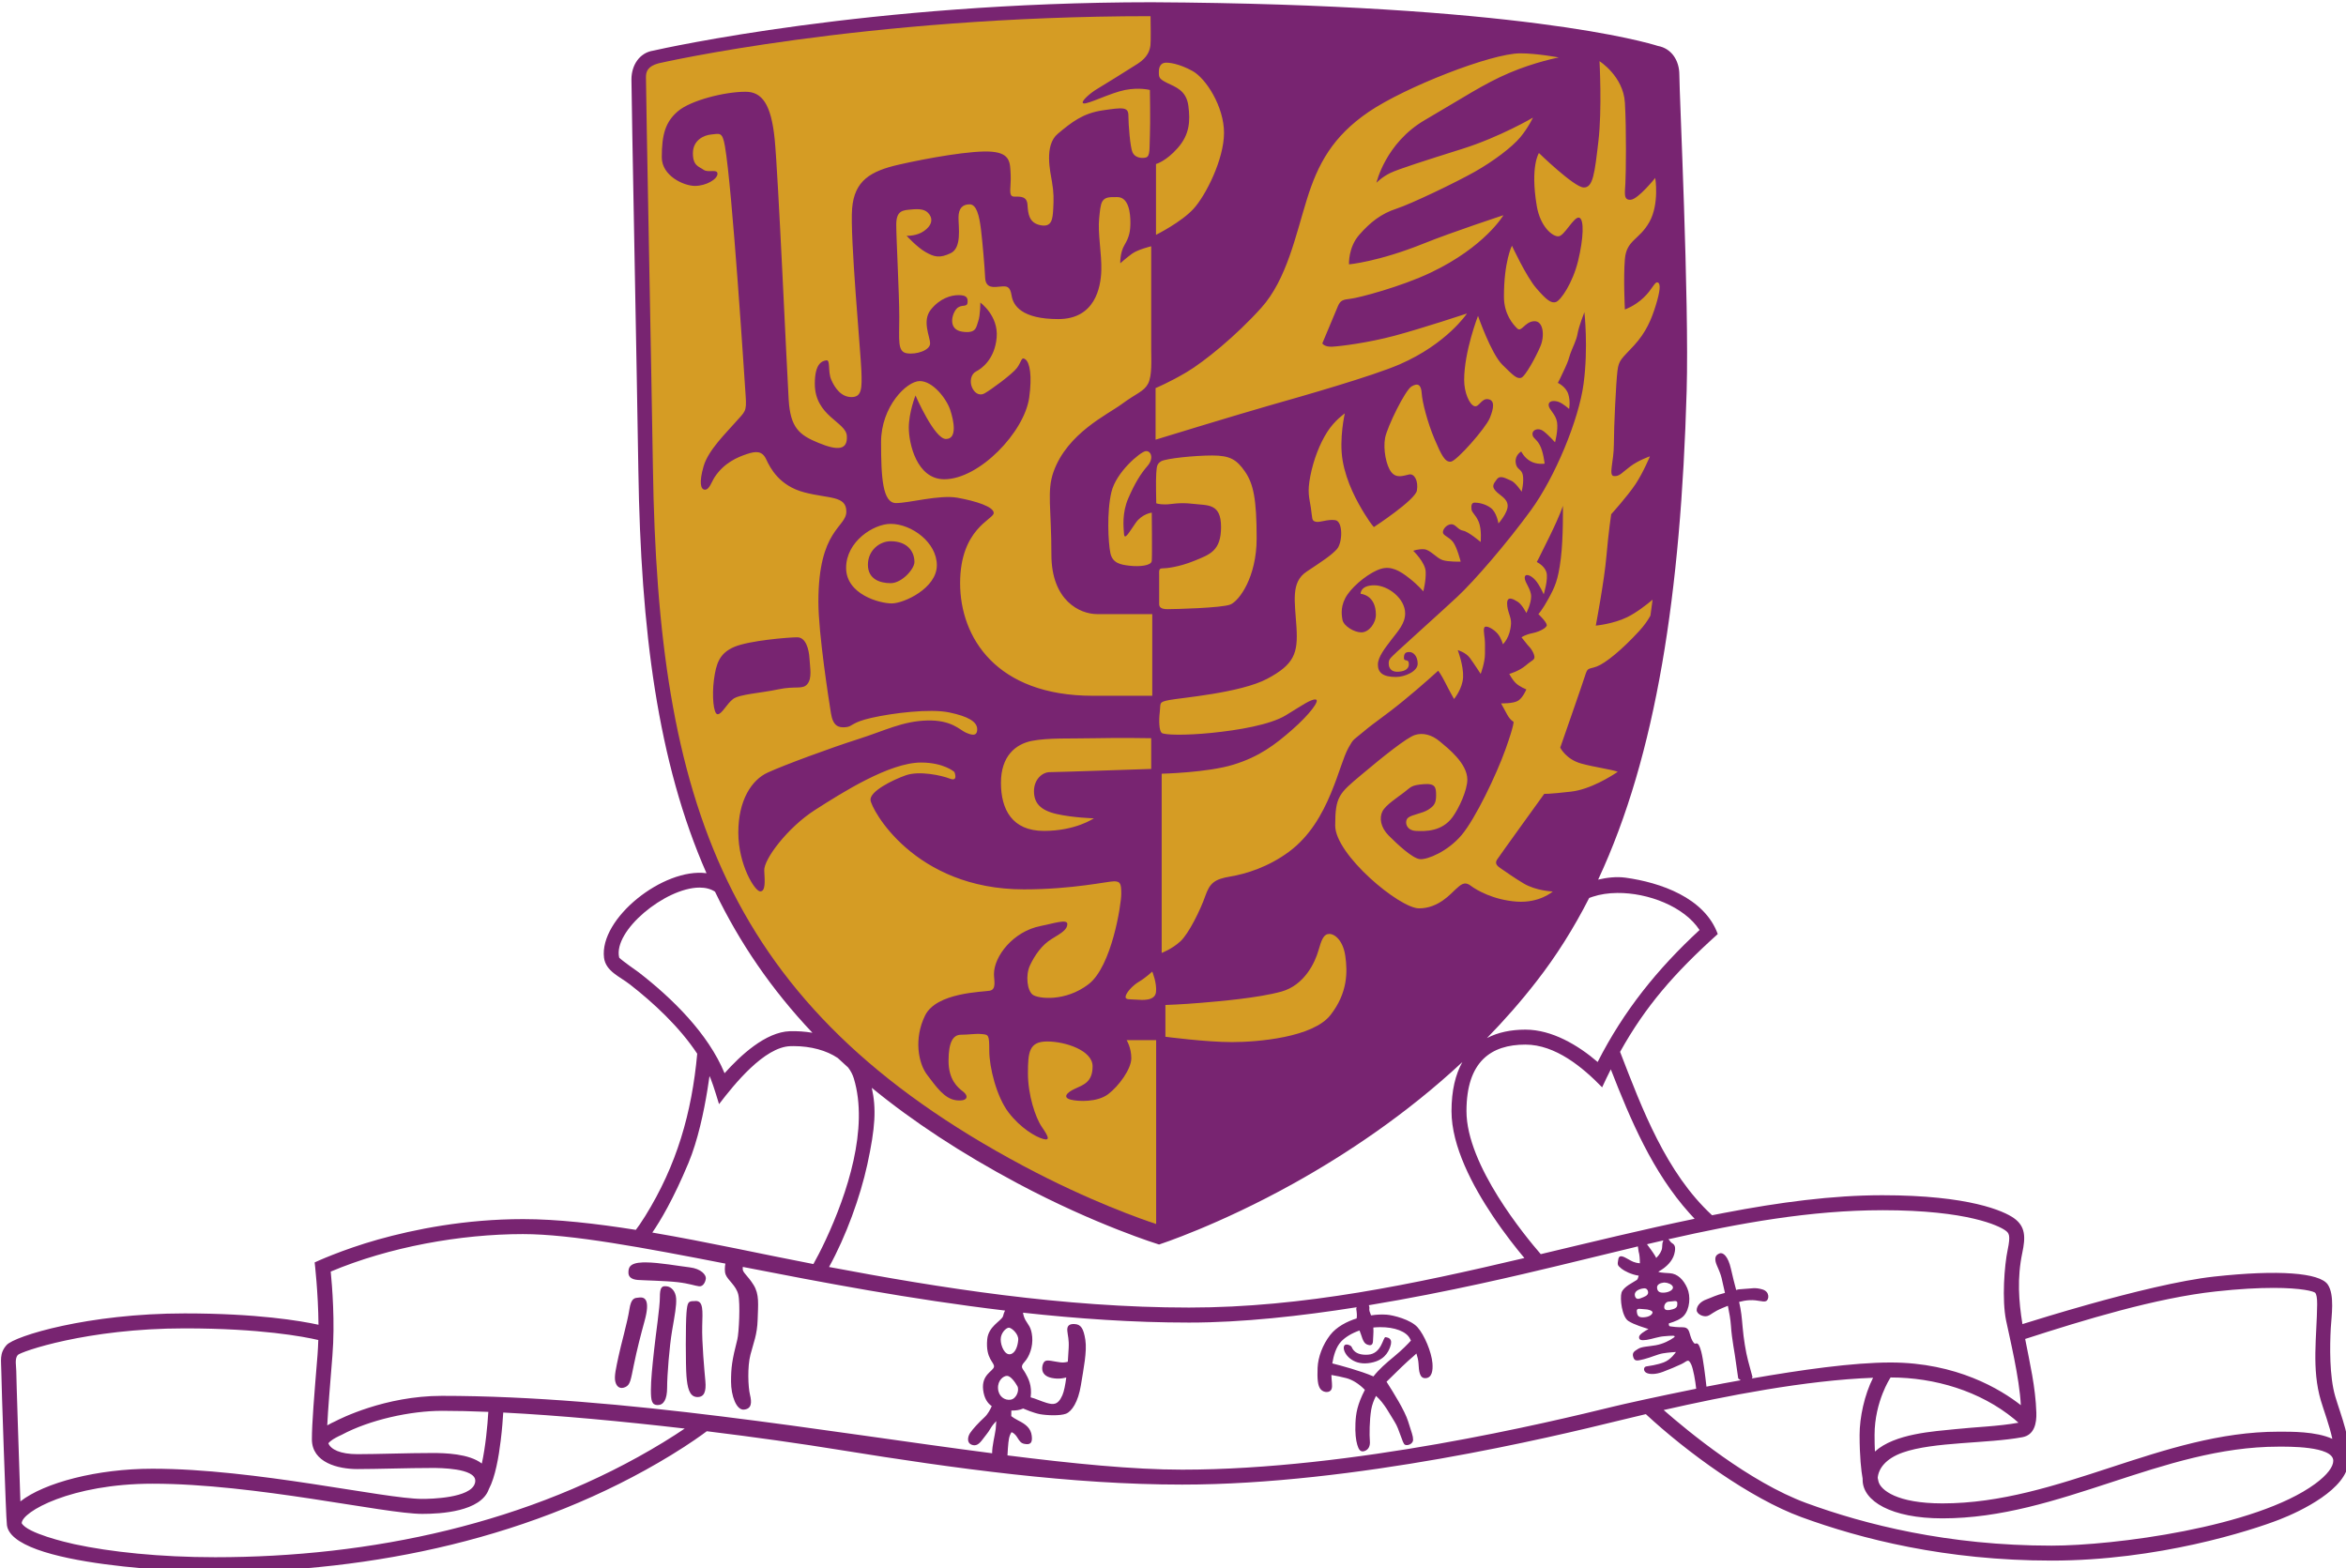
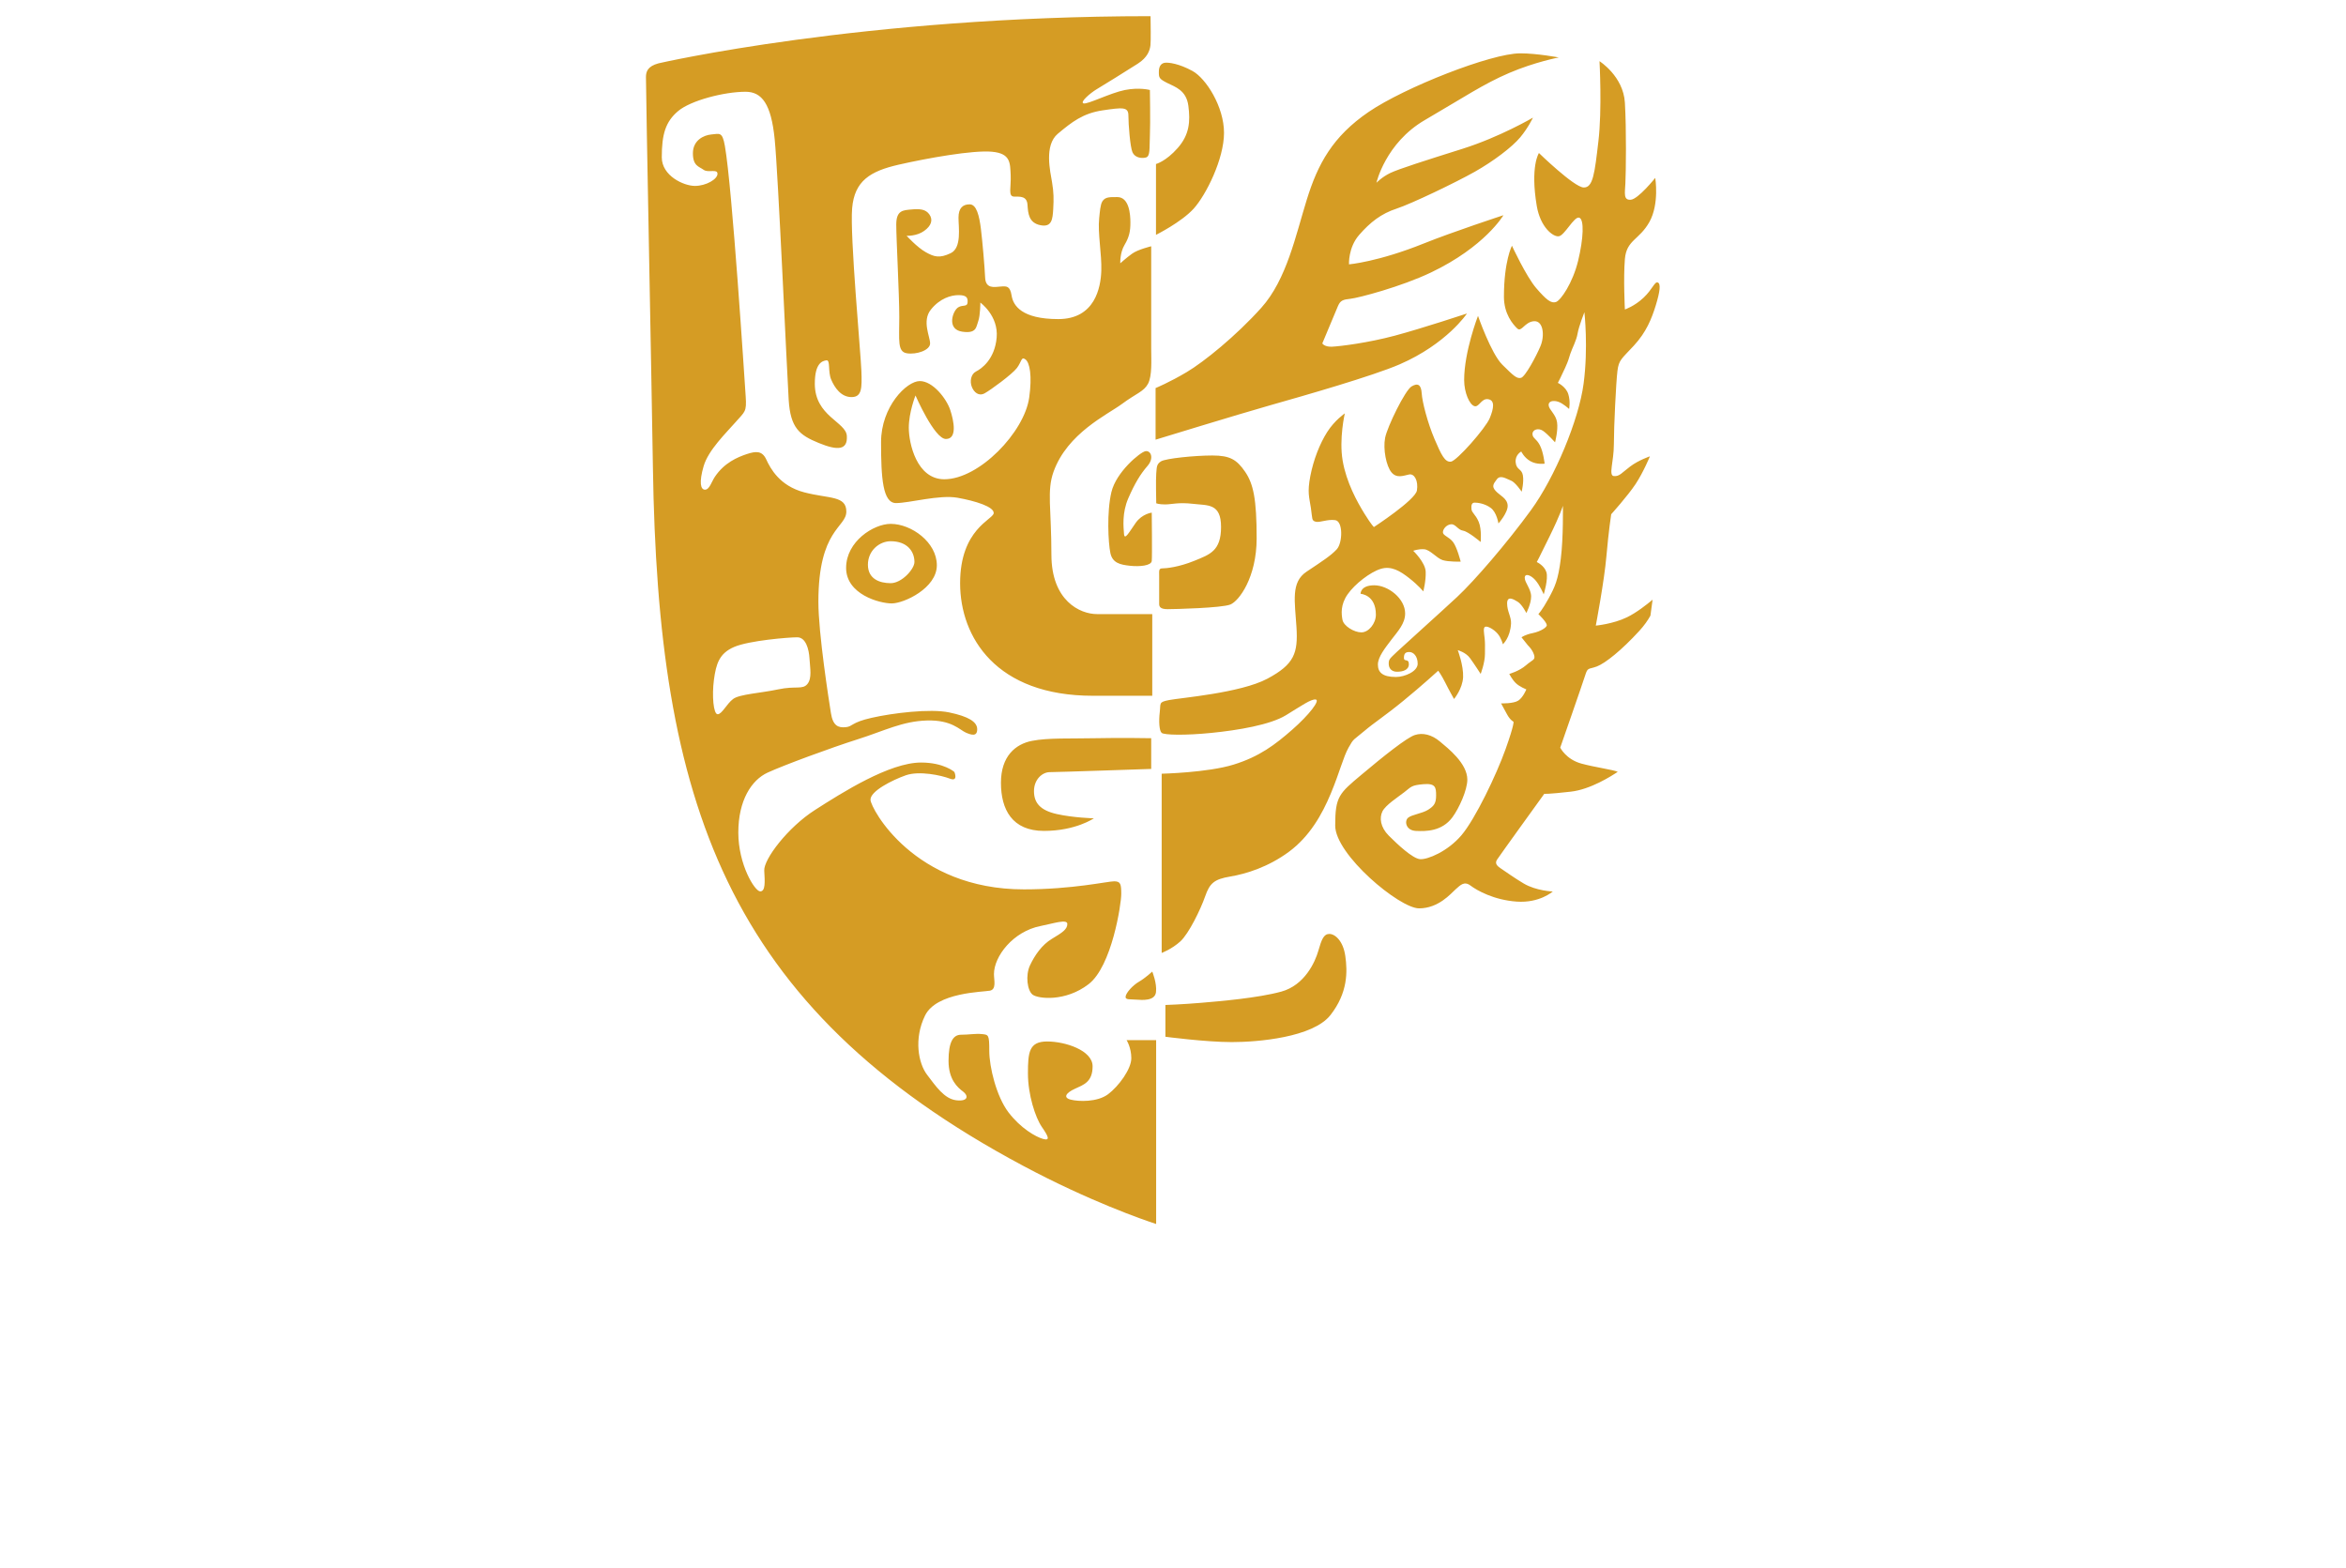
<svg xmlns="http://www.w3.org/2000/svg" xmlns:ns1="http://www.inkscape.org/namespaces/inkscape" xmlns:ns2="http://sodipodi.sourceforge.net/DTD/sodipodi-0.dtd" width="86.891mm" height="58.094mm" viewBox="0 0 86.891 58.094" version="1.1" id="svg22707" ns1:version="1.1.1 (3bf5ae0d25, 2021-09-20)" ns2:docname="CUHK Emblem (1973-2008).svg">
  <ns2:namedview id="namedview22709" pagecolor="#ffffff" bordercolor="#666666" borderopacity="1.0" ns1:pageshadow="2" ns1:pageopacity="0.0" ns1:pagecheckerboard="0" ns1:document-units="mm" showgrid="false" fit-margin-top="0" fit-margin-left="0" fit-margin-right="0" fit-margin-bottom="0" ns1:zoom="1.3861672" ns1:cx="291.09042" ns1:cy="113.98336" ns1:window-width="1920" ns1:window-height="974" ns1:window-x="-11" ns1:window-y="-11" ns1:window-maximized="1" ns1:current-layer="layer1" />
  <defs id="defs22704" />
  <g ns1:label="Layer 1" ns1:groupmode="layer" id="layer1" transform="translate(-45.396,-100.864)">
    <g id="g22399" transform="matrix(1.865,0,0,-1.865,71.502,133.094)" style="fill:#782471;fill-opacity:1">
-       <path id="path22401" style="fill:#782471;fill-opacity:1;fill-rule:nonzero;stroke:none;stroke-width:7.048" d="m 332.508,381.219 c -39.477,0 -68.283,6.448 -69.699,6.766 -1.959,0.296 -3.061,2.066 -3.061,4.025 0,2.685 0.776,41.873 0.967,54.645 0.345,22.378 2.678,40.788 9.529,56.379 -6.019,-0.803 -15.014,6.329 -14.33,11.826 0.24,1.889 2.228,2.643 3.588,3.707 3.299,2.558 6.957,5.949 9.445,9.713 -0.754,8.261 -2.856,15.598 -7.289,22.73 -0.578,0.93 -1.022,1.552 -1.297,1.904 -5.561,-0.881 -10.995,-1.502 -15.773,-1.502 -8.098,0 -15.203,1.43 -20.277,2.854 -5.11,1.438 -8.867,3.201 -8.867,3.201 0,0 0.5,4.201 0.535,8.719 -2.516,-0.55 -8.592,-1.586 -18.713,-1.586 -13.497,0 -23.78,3.157 -24.908,4.426 -1.05,1.184 -0.74,2.234 -0.74,3.615 0,1.248 0.671,21.047 0.77,21.301 0,6.181 26.882,6.844 29.145,6.844 22.089,0 44.804,-4.787 63.785,-16.381 2.636,-1.614 4.306,-2.826 4.969,-3.326 6.773,0.832 13.252,1.747 18.707,2.635 16.014,2.587 32.308,4.828 47.779,4.828 24.056,0 51.826,-6.681 60.904,-8.908 l 3.939,-0.945 c 5.737,5.328 14.617,11.793 21.75,14.4 8.331,3.052 20.165,6.082 35.002,6.082 14.865,0 27.826,-4.171 31.893,-5.75 2.946,-1.149 9.459,-4.258 9.621,-8.092 0.515,-2.714 -1.077,-6.505 -1.846,-9.113 -0.832,-2.826 -0.761,-7.098 -0.627,-9.551 0.092,-1.663 0.57,-4.659 -0.424,-6.111 -1.135,-1.642 -6.885,-2.092 -15.893,-1.105 -4.729,0.515 -11.672,2.247 -17.438,3.861 -4.187,1.177 -7.753,2.278 -9.367,2.785 -0.522,-3.186 -0.762,-6.436 -0.021,-9.967 0.458,-2.164 0.478,-3.694 -1.199,-4.871 -1.367,-0.952 -6.151,-3.186 -18.373,-3.186 -6.985,0 -14.4,0.987 -22.146,2.475 l -1.67,0.324 c -6.442,-5.949 -9.783,-14.878 -12.863,-22.85 3.531,-6.343 7.563,-10.995 13.66,-16.479 -1.847,-5.096 -8.049,-7.211 -12.877,-7.881 -1.311,-0.183 -2.666,-0.007 -3.85,0.268 8.148,-17.444 11.566,-40.139 12.377,-68.332 0.367,-12.764 -1.021,-41.563 -1.021,-44.248 0,-1.952 -1.073,-3.672 -3.004,-4.018 -1.487,-0.472 -19.41,-5.829 -70.791,-6.111 z m -63.256,123.824 c 0.827,-0.004 1.574,0.173 2.184,0.576 3.44,7.14 7.893,13.674 13.623,19.729 -1.043,-0.176 -2.106,-0.247 -3.143,-0.219 -3.411,0.106 -6.951,3.419 -9.143,5.879 -2.305,-5.575 -7.322,-10.475 -11.988,-14.098 -0.176,-0.134 -2.376,-1.656 -2.75,-2.072 -0.888,-3.769 6.474,-9.772 11.217,-9.795 z m 128.352,0.752 c 4.346,-0.044 9.383,1.911 11.525,5.182 -5.906,5.462 -10.587,11.27 -14.252,18.459 -2.735,-2.354 -6.392,-4.525 -10.1,-4.525 -2.009,0 -3.835,0.374 -5.379,1.178 2.396,-2.453 4.715,-5.082 6.9,-7.895 2.791,-3.573 5.245,-7.477 7.395,-11.699 l 0.5,-0.176 c 1.03,-0.341 2.193,-0.511 3.41,-0.523 z m -12.826,21.209 c 4.194,0 7.999,3.164 10.727,5.977 0.402,-0.874 0.804,-1.705 1.213,-2.516 2.784,7.133 5.863,14.399 11.016,20.137 0.247,0.282 0.487,0.536 0.705,0.762 -7.203,1.494 -14.357,3.242 -21.518,4.947 -2.122,-2.446 -10.389,-12.426 -10.389,-19.996 0,-6.971 3.453,-9.311 8.246,-9.311 z m -102.32,0.211 c 2.382,0.006 4.574,0.6 6.146,1.664 0.479,0.444 0.959,0.887 1.445,1.324 0.359,0.465 0.628,0.974 0.797,1.523 2.122,6.985 -0.93,16.133 -3.904,22.533 -0.691,1.494 -1.318,2.671 -1.748,3.439 l -0.41,-0.084 c -6.555,-1.255 -14.385,-3.004 -22.117,-4.322 1.1,-1.593 2.939,-4.657 5.061,-9.746 1.304,-3.136 2.143,-7.105 2.65,-10.234 0.113,-0.677 0.212,-1.318 0.289,-1.91 l 0.148,0.33 c 0.402,0.973 1.184,3.602 1.184,3.602 2.143,-2.805 6.329,-7.999 9.98,-8.111 0.16,-0.005 0.32,-0.008 0.479,-0.008 z m 93.496,2.234 c -0.966,1.727 -1.516,3.997 -1.516,6.865 0,4.913 2.96,10.459 5.758,14.639 1.67,2.502 3.341,4.596 4.434,5.9 -15.407,3.637 -30.872,6.928 -46.893,6.928 -17.642,0 -34.937,-2.763 -50.352,-5.674 2.389,-4.335 4.356,-9.789 5.35,-14.328 1.135,-5.23 1.268,-7.839 0.627,-10.729 5.772,4.729 12.519,9.157 20.385,13.357 11.009,5.871 19.791,8.557 19.791,8.557 0,0 8.324,-2.694 18.875,-8.572 7.21,-4.017 15.64,-9.585 23.541,-16.943 z m 58.74,20.715 c 12.038,0 16.323,2.213 17.176,2.812 0.543,0.381 0.781,0.67 0.352,2.721 -0.465,2.192 -0.817,7.005 -0.225,9.881 0.472,2.291 1.881,8.049 2.064,11.855 -2.798,-2.199 -8.966,-5.969 -18.213,-5.969 -5.315,0 -12.557,1.044 -19.4,2.232 0.069,-0.117 0.082,-0.211 0.082,-0.211 l -0.621,-2.297 c -0.317,-1.198 -0.62,-3.074 -0.754,-4.652 -0.127,-1.452 -0.189,-2.213 -0.492,-3.545 0.472,-0.127 0.937,-0.212 1.438,-0.24 1.255,-0.063 1.882,0.317 2.326,0.127 0.437,-0.19 0.564,-1.318 -0.508,-1.635 -1.064,-0.31 -1.439,-0.119 -2.637,-0.062 -0.747,0.042 -0.74,0.055 -1.029,0.146 -0.247,-0.944 -0.477,-1.796 -0.738,-2.98 -0.381,-1.699 -1.072,-2.326 -1.572,-2.143 -0.507,0.19 -0.692,0.507 -0.572,1.135 0.127,0.627 0.699,1.437 0.945,2.77 l 0.367,1.621 c -1.332,0.331 -1.763,0.613 -2.566,0.902 -0.888,0.31 -1.389,0.937 -1.389,1.508 0,0.564 0.952,1.002 1.516,0.818 0.564,-0.19 0.755,-0.571 2.137,-1.135 l 0.711,-0.289 c 0.197,0.952 0.367,1.916 0.424,2.748 0.127,2.016 0.563,3.954 0.689,5.096 l 0.332,2.312 c 0,0 0.135,0.135 0.355,0.256 -1.742,0.313 -3.18,0.576 -4.797,0.895 -0.157,-1.415 -0.45,-3.848 -0.732,-4.906 -0.451,-1.699 -0.761,-0.944 -0.951,-1.135 -0.19,-0.19 -0.374,-0.445 -0.564,-1.072 -0.19,-0.627 -0.253,-1.191 -1.07,-1.191 -0.818,0 -1.383,-0.064 -1.764,-0.127 -0.183,-0.028 -0.197,-0.226 -0.176,-0.416 0.839,-0.247 1.644,-0.584 2.066,-1.035 0.881,-0.944 1.007,-2.762 0.5,-3.904 -0.5,-1.135 -1.318,-2.017 -2.453,-2.08 -1.128,-0.063 -1.579,-0.127 -1.572,-0.219 1.163,-0.634 1.953,-1.508 2.207,-2.424 0.31,-1.128 -0.001,-1.375 -0.318,-1.572 -0.24,-0.148 -0.33,-0.431 -0.506,-0.529 9.888,-2.248 19.926,-4.066 29.934,-4.066 z m -190.105,3.342 c 6.78,0 16.944,1.92 28.295,4.127 -0.082,0.479 -0.128,1.095 0.039,1.531 0.317,0.818 1.445,1.517 1.762,2.771 0.31,1.262 0.092,5.455 -0.127,6.301 -0.754,2.953 -0.881,3.969 -0.881,5.914 0,1.952 0.748,4.031 1.826,3.904 1.078,-0.12 1.085,-1.009 0.824,-2.08 -0.261,-1.071 -0.38,-3.905 0.065,-5.604 0.437,-1.699 0.944,-2.776 1.008,-4.912 0.063,-2.136 0.252,-3.517 -0.572,-4.842 -0.825,-1.325 -1.579,-1.769 -1.516,-2.27 l 0.006,-0.25 c 11.147,2.173 23.332,4.51 36.676,6.104 -0.12,0.22 -0.205,0.496 -0.283,0.814 -0.317,0.698 -2.045,1.402 -2.207,3.221 -0.254,2.763 1.065,3.215 0.945,3.842 -0.127,0.627 -1.762,1.071 -1.516,3.207 0.141,1.17 0.599,1.867 1.205,2.283 -0.197,0.451 -0.543,1.127 -1.016,1.557 -0.754,0.691 -1.634,1.635 -2.008,2.199 -0.381,0.571 -0.445,1.388 0.189,1.635 0.627,0.254 1.065,-0.063 1.572,-0.754 0.5,-0.691 0.69,-0.818 1.127,-1.572 0.197,-0.338 0.502,-0.691 0.77,-0.973 l -0.078,1.1 c -0.141,1.042 -0.496,2.266 -0.502,3.402 -23.419,-3.03 -51.768,-8.031 -76.957,-8.031 -7.979,0 -14.322,3.248 -14.914,3.559 -0.331,0.148 -0.721,0.338 -1.115,0.57 0.106,-2.234 0.373,-5.413 0.719,-9.713 0.388,-4.68 -0.042,-9.873 -0.232,-11.797 8.162,-3.44 18.136,-5.244 26.896,-5.244 z m 159.457,0.889 c 0.001,0.04 0.002,0.068 0.002,0.068 -0.134,0.204 -0.12,0.53 -0.162,0.988 -0.035,0.374 -0.339,0.936 -0.818,1.395 l -0.133,-0.26 c -0.317,-0.53 -0.812,-1.194 -1.156,-1.662 l 2.178,-0.51 z m -3.543,0.83 0.105,0.732 c 0.12,0.359 0.176,0.98 0.176,1.629 -0.803,-0.063 -1.17,-0.311 -1.621,-0.564 -0.571,-0.31 -1.268,-0.754 -1.395,0 -0.127,0.761 -0.176,0.819 0.451,1.326 0.395,0.317 1.345,0.811 2.402,0.973 -0.07,0.303 -0.162,0.522 -0.268,0.6 -0.437,0.31 -1.881,0.95 -2.135,1.768 -0.254,0.818 0.062,3.383 0.943,3.961 0.832,0.543 2.164,0.909 2.826,1.135 -0.564,0.317 -1.318,0.754 -1.318,1.135 0,0.381 0.247,0.501 1.064,0.381 0.818,-0.127 1.587,-0.444 2.461,-0.508 0.881,-0.063 1.825,-0.189 1.324,0.191 -0.507,0.374 -1.459,0.88 -2.523,1.07 -1.071,0.183 -1.951,0.185 -2.451,0.502 -0.5,0.317 -0.882,0.5 -0.691,1.135 0.19,0.627 0.5,0.562 1.508,0.309 1.008,-0.254 1.896,-0.69 2.65,-0.816 0.754,-0.127 1.818,-0.191 1.818,-0.191 0,0 -0.684,1.073 -1.699,1.453 -1.008,0.374 -2.078,0.507 -2.459,0.57 -0.374,0.063 -0.437,0.627 0,0.881 0.444,0.254 1.332,0.254 2.34,-0.127 1.001,-0.381 1.755,-0.698 2.572,-1.078 0.818,-0.374 0.945,-0.887 1.389,0.065 0.27,0.586 0.586,2.318 0.686,3.377 -5.578,1.125 -10.298,2.181 -11.482,2.473 -9.092,2.227 -36.631,8.846 -60.404,8.846 -6.887,0 -15.32,-0.85 -24.432,-1.994 l 0.059,-0.988 c 0.092,-1.191 0.148,-1.698 0.508,-2.262 0.937,0.374 0.875,1.444 1.756,1.627 0.881,0.19 1.197,-0.119 1.07,-1.127 -0.127,-1.008 -0.754,-1.571 -1.889,-2.135 -0.451,-0.233 -0.761,-0.438 -0.973,-0.607 l 0.008,-0.781 c 0.578,0.007 1.17,-0.058 1.656,-0.283 0.282,0.12 1.459,0.62 2.34,0.789 1.001,0.183 2.827,0.248 3.645,-0.062 0.818,-0.317 1.705,-1.643 2.086,-3.969 0.374,-2.326 0.874,-4.729 0.627,-6.357 -0.254,-1.635 -0.641,-2.149 -1.459,-2.213 -0.811,-0.063 -1.128,0.26 -1.064,0.951 0.063,0.691 0.253,1.199 0.189,2.391 l -0.119,1.924 c -0.282,0.085 -0.628,0.134 -1.016,0.092 -1.008,-0.127 -1.761,-0.382 -2.135,-0.191 -0.381,0.19 -0.57,1.08 -0.316,1.58 0.254,0.5 0.816,0.817 1.951,0.881 0.458,0.021 0.916,-0.058 1.297,-0.156 -0.127,1.001 -0.303,1.926 -0.543,2.482 -0.634,1.445 -1.324,1.317 -2.205,1.07 -0.726,-0.211 -1.628,-0.634 -2.234,-0.775 0.233,-1.699 -0.36,-2.712 -0.727,-3.375 -0.374,-0.691 -0.818,-0.826 -0.127,-1.58 0.691,-0.754 1.199,-2.142 1.072,-3.523 -0.127,-1.381 -0.565,-1.643 -0.945,-2.334 -0.208,-0.382 -0.301,-0.762 -0.34,-1.029 7.615,0.838 15.406,1.383 23.225,1.383 7.472,0 15.682,-0.918 23.436,-2.143 -0.046,0.139 -0.055,0.24 -0.055,0.24 0.077,0.458 0.125,0.979 0.055,1.324 -1.332,0.409 -2.805,1.17 -3.693,2.305 -1.071,1.389 -1.704,3.093 -1.768,4.602 -0.056,1.508 -6.8e-4,2.517 0.443,3.018 0.437,0.5 1.325,0.501 1.516,-0.062 0.148,-0.437 -0.008,-1.093 -0.029,-1.953 0.613,0.106 1.46,0.267 2.102,0.443 0.832,0.226 1.727,0.761 2.58,1.635 -1.064,2.072 -1.255,3.279 -1.318,4.66 -0.063,1.381 0.064,2.381 0.254,3.016 0.183,0.641 0.436,1.079 1,0.889 0.571,-0.183 0.832,-0.697 0.762,-1.451 -0.07,-0.754 -0.057,-2.883 0.189,-4.342 0.113,-0.663 0.353,-1.311 0.67,-1.924 1.191,1.043 1.974,2.648 2.602,3.621 0.691,1.071 1.072,3.024 1.445,3.207 0.381,0.19 1.141,-0.126 1.141,-0.689 0,-0.564 -0.19,-0.945 -0.697,-2.58 -0.465,-1.487 -2.017,-3.976 -3.018,-5.541 1.445,-1.445 2.961,-2.896 3.715,-3.523 l 0.465,-0.422 c 0.155,0.472 0.261,0.929 0.289,1.359 0.063,1.078 0.127,2.149 1.008,2.086 0.881,-0.063 1.023,-1.064 0.945,-2.086 -0.127,-1.572 -1.129,-3.954 -2.08,-5.025 -0.952,-1.078 -3.404,-1.706 -4.342,-1.77 -0.677,-0.042 -1.317,-0.027 -2.17,0.1 -0.19,-0.613 -0.276,-0.515 -0.227,-1.135 0,0 -0.018,-0.131 -0.08,-0.287 11.251,-1.859 21.318,-4.286 26.215,-5.457 l 11.115,-2.693 z m -138.783,2.236 c -0.129,-6.9e-4 -0.255,0.002 -0.377,0.006 -1.952,0.063 -2.016,0.818 -2.016,1.445 0,0.627 0.501,0.944 1.318,1.008 0.818,0.063 3.848,0.118 5.547,0.309 1.692,0.197 2.445,0.515 3.016,0.578 0.564,0.063 0.882,-0.578 0.945,-1.078 0.056,-0.5 -0.634,-1.382 -2.27,-1.572 -1.533,-0.178 -4.23,-0.685 -6.164,-0.695 z m 142.533,2.822 c 0.439,0.013 1.03,0.255 1.141,0.588 0.127,0.374 -0.444,0.753 -1.135,0.816 -0.691,0.063 -1.014,-0.125 -1.07,-0.633 -0.063,-0.5 0.443,-0.698 0.887,-0.762 0.055,-0.008 0.115,-0.012 0.178,-0.01 z m -139.85,0.512 c -0.452,0.02 -0.678,0.302 -0.678,1.521 0,1.445 -0.564,5.095 -0.811,7.428 -0.254,2.333 -0.445,4.159 -0.445,5.604 0,1.445 0.128,2.072 0.945,2.072 0.818,0 1.324,-0.754 1.324,-2.453 0,-1.699 0.318,-5.724 0.691,-7.93 0.381,-2.206 0.634,-3.53 0.57,-4.531 -0.063,-1.008 -0.683,-1.636 -1.324,-1.699 -0.099,-0.01 -0.19,-0.015 -0.273,-0.012 z m 224.99,0.236 c 3.941,0.002 5.703,0.482 5.865,0.713 0.141,0.204 0.253,0.656 0.246,1.586 -0.042,4.518 -0.797,9 0.521,13.469 0.395,1.332 1.193,3.448 1.602,5.344 -2.305,-1.057 -5.809,-1.002 -7.521,-1.002 -16.38,0 -30.659,10.029 -47.004,10.029 -6.456,0 -8.564,-1.896 -8.916,-2.953 0,0 -0.063,-0.189 -0.141,-0.619 0.113,-1.269 1.077,-2.679 3.502,-3.539 4.299,-1.522 11.877,-1.239 16.74,-2.148 1.67,-0.31 1.995,-1.953 1.945,-3.434 -0.113,-3.595 -0.916,-6.943 -1.564,-10.305 8.197,-2.65 18.29,-5.737 26.656,-6.646 3.343,-0.366 6.004,-0.495 8.068,-0.494 z m -88.006,0.059 c 0.351,0.002 0.488,0.213 0.539,0.471 0.063,0.31 -0.127,0.566 -0.627,0.756 -0.5,0.19 -1.009,0.5 -1.199,-0.127 -0.183,-0.627 0.444,-0.945 1.008,-1.064 0.106,-0.024 0.198,-0.036 0.279,-0.035 z m -140.432,1.279 c -0.042,0.002 -0.082,0.006 -0.121,0.01 -0.627,0.063 -1.127,6e-4 -1.381,1.699 -0.254,1.699 -1.206,5.024 -1.516,6.547 -0.317,1.515 -0.634,2.771 -0.443,3.525 0.19,0.754 0.697,1.071 1.395,0.754 0.691,-0.31 0.754,-0.952 1.191,-3.088 0.437,-2.136 0.965,-4.194 1.508,-6.168 0.826,-3.007 -0.008,-3.306 -0.633,-3.279 z m 7.793,0.492 c -0.071,-2.7e-4 -0.148,0.006 -0.23,0.018 -0.818,0 -0.945,0.126 -1.072,1.635 -0.127,1.508 -0.127,7.373 0,8.881 0.127,1.508 0.374,2.835 1.445,2.898 1.071,0.063 1.317,-0.819 1.197,-2.207 -0.127,-1.381 -0.507,-5.469 -0.443,-7.738 0.059,-2.128 0.175,-3.482 -0.896,-3.486 z m 136.896,0.01 c 0.219,-0.008 0.375,0.04 0.375,0.262 0,0.437 3.4e-4,0.691 -0.627,0.881 -0.627,0.19 -1.134,0.191 -1.197,-0.189 -0.063,-0.374 0.19,-0.881 0.697,-0.881 0.25,0 0.533,-0.064 0.752,-0.072 z m -4.969,1.086 c 0.212,-0.007 0.496,0.057 0.75,0.057 0.5,0 1.127,0.191 1.127,0.438 0,0.254 -0.374,0.635 -1.191,0.691 -0.818,0.063 -0.944,-0.247 -1.008,-0.818 -0.032,-0.282 0.11,-0.36 0.322,-0.367 z m -36.246,2.566 c 2.09,-0.019 3.698,0.624 4.186,1.586 l 0.148,0.289 c -0.423,0.472 -1.22,1.296 -2.348,2.227 -1.149,0.944 -2.086,1.763 -2.896,2.785 -1.797,-0.782 -4.737,-1.565 -5.752,-1.818 0.176,-1.092 0.523,-2.291 1.221,-3.045 0.585,-0.627 1.515,-1.192 2.586,-1.559 0.31,0.691 0.431,1.684 1.002,1.938 0.571,0.247 0.887,0.127 0.887,-0.57 0,-0.479 0.099,-1.029 0.043,-1.783 0.316,-0.031 0.625,-0.046 0.924,-0.049 z m -51.916,0.074 c 0.027,-0.002 0.052,-6e-5 0.076,0.004 0.374,0.063 1.317,0.88 1.254,1.697 -0.063,0.818 -0.373,1.883 -1.127,2.01 -0.754,0.127 -1.326,-1.135 -1.326,-2.072 0,-0.885 0.72,-1.605 1.123,-1.639 z m -115.248,0.096 c 10.643,0 16.67,1.155 18.686,1.627 -0.021,0.698 -0.056,1.389 -0.105,2.059 -0.479,5.836 -0.789,9.634 -0.789,11.826 0,3.263 3.664,4.166 6.363,4.166 2.805,0 7.029,-0.154 10.482,-0.154 0.987,0 6.004,0.014 6.004,1.783 0,0.141 -0.02,0.267 -0.062,0.387 -0.627,2.044 -6.167,2.156 -7.352,2.156 -5.321,0 -23.33,-4.221 -37.723,-4.221 -7.739,0 -15.118,1.944 -18.48,4.566 -0.183,-5.455 -0.578,-17.297 -0.578,-18.248 0,-0.634 -0.252,-1.698 0.213,-2.227 0.409,-0.451 9.654,-3.721 23.342,-3.721 z m 167.941,1.225 c -0.368,0.012 -0.526,2.328 -2.441,2.453 -1.952,0.127 -2.206,-0.944 -2.326,-1.135 -0.127,-0.183 -1.07,-0.626 -1.07,0.191 0,0.818 1.183,2.389 3.396,2.135 2.206,-0.247 2.82,-1.529 3.088,-2.262 0.437,-1.191 -0.255,-1.319 -0.629,-1.383 -0.006,-9.9e-4 -0.012,-1.9e-4 -0.018,0 z m -52.936,5.414 c 0.507,0 1.136,0.881 1.453,1.445 0.31,0.571 -0.128,1.762 -0.945,1.889 -0.818,0.127 -1.698,-0.438 -1.762,-1.572 -0.063,-1.128 0.753,-1.762 1.254,-1.762 z m 123.576,0.225 c 6.146,0 12.505,1.883 17.283,5.809 0.24,0.197 0.438,0.373 0.6,0.521 -2.855,0.515 -5.914,0.591 -8.775,0.895 -3.08,0.317 -8.529,0.621 -11.299,3.137 -0.035,-0.684 -0.049,-1.452 -0.049,-2.326 0,-2.361 0.57,-4.391 1.141,-5.836 0.493,-1.24 0.987,-2.03 1.1,-2.199 z m -2.451,0.043 c -1.212,2.403 -1.883,5.546 -1.883,7.992 0,3.059 0.226,5.018 0.424,6.125 v 0.156 c 0,2.981 4.01,5.391 11.164,5.391 16.401,0 30.652,-10.029 47.004,-10.029 1.184,-3e-5 7.654,-0.112 7.654,1.975 0,0.818 -0.803,1.958 -2.537,3.227 -8.317,6.097 -28.25,8.643 -36.855,8.643 -14.54,0 -26.134,-2.968 -34.281,-5.949 -7.993,-2.932 -16.662,-10.114 -19.975,-13.018 8.557,-1.952 19.862,-4.166 29.285,-4.512 z m -200.162,4.623 c 2.016,0 4.193,0.05 6.498,0.148 -0.113,1.91 -0.396,4.906 -0.91,7.225 -1.783,-1.388 -5.146,-1.473 -6.922,-1.473 -3.454,0 -7.675,0.162 -10.48,0.162 -2.382,0 -3.72,-0.657 -4.059,-1.523 0.352,-0.43 0.951,-0.74 1.438,-0.986 0.226,-0.113 0.422,-0.197 0.422,-0.197 3.919,-2.107 9.644,-3.355 14.014,-3.355 z m 8.584,0.24 c 7.767,0.395 16.719,1.234 25.381,2.242 -0.782,0.529 -1.776,1.177 -2.975,1.91 -18.657,11.397 -40.992,16.084 -62.693,16.084 -7.739,0 -14.69,-0.741 -19.701,-1.826 -1.1,-0.24 -6.596,-1.529 -7.357,-2.932 0,-1.586 6.921,-5.525 18.297,-5.525 14.392,0 32.401,4.221 37.723,4.221 2.558,0 8.21,-0.302 9.316,-3.467 0.895,-1.677 1.381,-4.512 1.656,-6.781 0.197,-1.6 0.304,-3.059 0.354,-3.926 z" transform="matrix(0.142,0,0,-0.142,-38.342,71.37)" />
-     </g>
+       </g>
    <g id="g22403" transform="matrix(1.865,0,0,-1.865,63.189,154.939)" />
    <g id="g22407" transform="matrix(1.865,0,0,-1.865,115.318,151.754)" />
    <g id="g22411" transform="matrix(1.865,0,0,-1.865,76.742,140.283)" />
    <g id="g22415" transform="matrix(1.865,0,0,-1.865,75.422,138.998)" />
    <g id="g22419" transform="matrix(1.865,0,0,-1.865,104.165,134.01)" />
    <g id="g22423" transform="matrix(1.865,0,0,-1.865,62.929,155.677)" />
    <g id="g22427" transform="matrix(1.865,0,0,-1.865,63.888,154.09)" />
    <g id="g22431" transform="matrix(1.865,0,0,-1.865,108.066,145.881)" />
    <g id="g22435" transform="matrix(1.865,0,0,-1.865,114.283,155.5)" />
    <g id="g22439" transform="matrix(1.865,0,0,-1.865,114.841,155.468)" />
    <g id="g22443" transform="matrix(1.865,0,0,-1.865,89.104,155.165)" />
    <g id="g22447" transform="matrix(1.865,0,0,-1.865,107.092,146.64)" />
    <g id="g22451" transform="matrix(1.865,0,0,-1.865,82.305,154.851)" />
    <g id="g22455" transform="matrix(1.865,0,0,-1.865,72.574,147.345)" />
    <g id="g22459" transform="matrix(1.865,0,0,-1.865,95.778,148.945)" />
    <g id="g22463" transform="matrix(1.865,0,0,-1.865,88.01,101.463)" style="fill:#d59c24;fill-opacity:1">
      <path d="m 0,0 c -5.721,0 -9.773,-0.937 -9.773,-0.937 -0.214,-0.058 -0.248,-0.164 -0.248,-0.273 0,-0.381 0.11,-5.938 0.138,-7.748 0.101,-6.613 1.408,-10.703 7.354,-13.875 1.322,-0.705 2.378,-1.069 2.64,-1.155 v 3.652 h -0.587 c 0,0 0.094,-0.147 0.094,-0.36 0,-0.213 -0.249,-0.555 -0.462,-0.715 -0.214,-0.16 -0.587,-0.147 -0.742,-0.107 -0.156,0.04 -0.093,0.134 0.08,0.214 0.173,0.08 0.355,0.133 0.355,0.448 0,0.316 -0.542,0.493 -0.902,0.493 -0.36,0 -0.382,-0.213 -0.382,-0.635 0,-0.422 0.147,-0.875 0.276,-1.062 0.128,-0.186 0.173,-0.279 0.026,-0.239 -0.146,0.04 -0.448,0.213 -0.688,0.528 -0.24,0.315 -0.382,0.902 -0.382,1.222 0,0.32 -0.013,0.32 -0.147,0.333 -0.133,0.013 -0.253,-0.013 -0.413,-0.013 -0.16,0 -0.249,-0.147 -0.249,-0.52 0,-0.373 0.182,-0.529 0.289,-0.609 0.107,-0.08 0.107,-0.2 -0.133,-0.173 -0.24,0.027 -0.409,0.28 -0.582,0.507 -0.173,0.226 -0.267,0.715 -0.04,1.177 0.226,0.462 1.155,0.466 1.288,0.493 0.133,0.027 0.08,0.209 0.08,0.329 0,0.355 0.382,0.848 0.924,0.955 0.256,0.05 0.533,0.146 0.533,0.04 0,-0.107 -0.106,-0.174 -0.306,-0.294 -0.2,-0.12 -0.342,-0.328 -0.436,-0.528 -0.093,-0.2 -0.053,-0.502 0.054,-0.582 0.106,-0.08 0.648,-0.147 1.11,0.209 0.462,0.355 0.649,1.59 0.649,1.79 0,0.2 -0.014,0.253 -0.142,0.253 -0.129,0 -0.822,-0.16 -1.791,-0.16 -2.185,0 -3.038,1.604 -3.047,1.777 -0.009,0.173 0.435,0.395 0.702,0.489 0.266,0.093 0.702,0 0.875,-0.067 0.173,-0.067 0.089,0.133 0.089,0.133 0,0 -0.209,0.187 -0.662,0.187 -0.627,0 -1.564,-0.595 -2.106,-0.942 -0.542,-0.346 -1.021,-0.982 -1.008,-1.204 0.013,-0.222 0.026,-0.413 -0.08,-0.413 -0.107,0 -0.435,0.529 -0.435,1.169 0,0.639 0.262,1.043 0.582,1.19 0.319,0.147 1.257,0.493 1.79,0.662 0.533,0.169 0.888,0.36 1.377,0.373 0.488,0.013 0.648,-0.187 0.768,-0.24 0.12,-0.053 0.227,-0.08 0.227,0.067 0,0.146 -0.173,0.253 -0.555,0.333 -0.382,0.08 -1.129,-0.013 -1.542,-0.107 -0.413,-0.093 -0.369,-0.173 -0.515,-0.186 -0.147,-0.014 -0.253,0.026 -0.293,0.28 -0.04,0.253 -0.249,1.577 -0.249,2.212 0,1.444 0.555,1.47 0.555,1.79 0,0.32 -0.342,0.253 -0.835,0.382 -0.493,0.129 -0.675,0.48 -0.755,0.653 -0.08,0.173 -0.2,0.169 -0.387,0.107 -0.186,-0.062 -0.448,-0.173 -0.635,-0.453 -0.066,-0.099 -0.106,-0.254 -0.195,-0.254 -0.089,0 -0.12,0.147 -0.027,0.467 0.093,0.32 0.449,0.662 0.635,0.875 0.187,0.213 0.222,0.2 0.2,0.515 -0.022,0.316 -0.266,4.136 -0.413,4.971 -0.051,0.29 -0.107,0.24 -0.267,0.227 -0.159,-0.014 -0.368,-0.12 -0.368,-0.373 0,-0.254 0.12,-0.262 0.213,-0.329 0.093,-0.067 0.275,0.027 0.275,-0.08 0,-0.107 -0.226,-0.24 -0.448,-0.24 -0.222,0 -0.658,0.2 -0.658,0.568 0,0.458 0.074,0.707 0.324,0.918 0.249,0.211 0.917,0.384 1.339,0.384 0.326,0 0.509,-0.243 0.579,-0.942 0.07,-0.699 0.243,-4.617 0.278,-5.176 0.035,-0.559 0.212,-0.7 0.596,-0.857 0.384,-0.158 0.577,-0.14 0.559,0.14 -0.017,0.28 -0.636,0.39 -0.636,1.036 0,0.407 0.146,0.453 0.23,0.465 0.084,0.011 0.026,-0.223 0.096,-0.384 0.069,-0.162 0.196,-0.346 0.403,-0.346 0.208,0 0.208,0.181 0.196,0.519 -0.011,0.337 -0.23,2.684 -0.184,3.229 0.046,0.546 0.357,0.738 0.925,0.868 0.569,0.13 1.479,0.292 1.852,0.257 0.372,-0.034 0.36,-0.222 0.372,-0.464 0.011,-0.242 -0.058,-0.427 0.069,-0.427 0.127,0 0.254,0.009 0.265,-0.164 0.012,-0.173 0.026,-0.358 0.257,-0.404 0.23,-0.046 0.242,0.124 0.254,0.323 0.011,0.199 0.011,0.326 -0.024,0.533 -0.034,0.208 -0.161,0.73 0.116,0.961 0.276,0.23 0.496,0.406 0.891,0.464 0.395,0.058 0.51,0.072 0.51,-0.104 0,-0.176 0.035,-0.626 0.081,-0.729 0.046,-0.104 0.173,-0.127 0.265,-0.104 0.092,0.023 0.069,0.184 0.081,0.438 0.011,0.254 0,0.903 0,0.903 0,0 -0.204,0.057 -0.496,0 -0.291,-0.058 -0.741,-0.289 -0.822,-0.266 -0.08,0.023 0.139,0.208 0.254,0.277 0.115,0.069 0.626,0.384 0.822,0.511 0.196,0.126 0.242,0.265 0.253,0.369 C 0.008,-0.493 0.002,-0.143 0,0 m 0.034,-18.975 c 0,0 -0.137,-0.127 -0.264,-0.201 -0.127,-0.074 -0.254,-0.218 -0.265,-0.292 -0.011,-0.074 0.085,-0.053 0.212,-0.064 0.127,-0.01 0.37,-0.027 0.391,0.149 0.022,0.176 -0.074,0.408 -0.074,0.408 m -0.021,4.635 c 0,0 -0.614,0.011 -1.107,0 -0.494,-0.011 -0.939,0.011 -1.263,-0.053 -0.324,-0.064 -0.614,-0.303 -0.614,-0.832 0,-0.53 0.222,-0.956 0.854,-0.956 0.631,0 0.991,0.25 0.991,0.25 0,0 -0.409,0.011 -0.737,0.085 -0.328,0.074 -0.452,0.222 -0.452,0.455 0,0.233 0.166,0.377 0.314,0.377 0.148,0 2.014,0.064 2.014,0.064 z m -5.174,4.257 c -0.339,0 -0.885,-0.349 -0.885,-0.874 0,-0.526 0.663,-0.706 0.906,-0.706 0.243,0 0.896,0.303 0.896,0.758 0,0.456 -0.504,0.822 -0.917,0.822 m 5.058,1.443 c -0.106,-0.021 -0.579,-0.413 -0.674,-0.811 -0.095,-0.399 -0.063,-1.009 -0.021,-1.21 0.042,-0.201 0.197,-0.233 0.388,-0.254 0.19,-0.021 0.423,0 0.434,0.095 0.01,0.095 0,0.96 0,0.96 0,0 -0.191,-0.022 -0.318,-0.202 -0.127,-0.18 -0.222,-0.359 -0.233,-0.222 -0.01,0.138 -0.042,0.417 0.085,0.709 0.127,0.293 0.243,0.484 0.381,0.642 0.138,0.159 0.064,0.314 -0.042,0.293 m -4.646,4.801 c -0.165,-0.015 -0.301,-0.015 -0.301,-0.3 0,-0.286 0.06,-1.379 0.06,-1.84 0,-0.46 -0.04,-0.686 0.151,-0.716 0.19,-0.03 0.461,0.06 0.461,0.195 0,0.136 -0.166,0.446 0.015,0.672 0.18,0.225 0.401,0.288 0.549,0.288 0.148,0 0.191,-0.042 0.18,-0.148 -0.011,-0.106 -0.131,-0.021 -0.222,-0.127 -0.092,-0.106 -0.17,-0.409 0.116,-0.451 0.286,-0.042 0.275,0.091 0.318,0.208 0.042,0.116 0.042,0.37 0.042,0.37 0,0 0.363,-0.261 0.324,-0.695 -0.038,-0.434 -0.303,-0.62 -0.409,-0.673 -0.105,-0.053 -0.127,-0.201 -0.084,-0.307 0.042,-0.106 0.137,-0.191 0.254,-0.127 0.116,0.063 0.546,0.377 0.642,0.504 0.095,0.127 0.084,0.233 0.169,0.169 0.085,-0.063 0.135,-0.324 0.074,-0.758 -0.095,-0.684 -0.991,-1.622 -1.686,-1.622 -0.55,0 -0.705,0.716 -0.705,1.023 0,0.307 0.133,0.641 0.133,0.641 0,0 0.375,-0.864 0.604,-0.864 0.229,0 0.159,0.356 0.085,0.579 -0.075,0.222 -0.343,0.571 -0.604,0.571 -0.261,0 -0.769,-0.508 -0.769,-1.213 0,-0.706 0.032,-1.21 0.297,-1.21 0.264,0 0.86,0.17 1.22,0.106 0.36,-0.064 0.73,-0.18 0.72,-0.307 -0.011,-0.127 -0.667,-0.314 -0.667,-1.39 0,-1.075 0.716,-2.236 2.635,-2.236 h 1.181 v 1.622 h -1.097 c -0.338,0 -0.906,0.265 -0.906,1.182 0,0.917 -0.094,1.262 0.042,1.644 0.275,0.769 1.072,1.135 1.358,1.347 0.286,0.212 0.434,0.244 0.519,0.402 0.084,0.159 0.063,0.473 0.063,0.685 v 2.045 c 0,0 -0.265,-0.063 -0.381,-0.148 -0.116,-0.084 -0.233,-0.19 -0.233,-0.19 0,0 -0.01,0.208 0.085,0.366 0.095,0.159 0.116,0.276 0.116,0.445 0,0.169 -0.027,0.504 -0.26,0.504 -0.136,0 -0.24,0.008 -0.297,-0.085 -0.041,-0.067 -0.05,-0.21 -0.063,-0.334 -0.032,-0.297 0.053,-0.71 0.042,-1.045 -0.011,-0.334 -0.127,-0.959 -0.854,-0.959 -0.726,0 -0.896,0.269 -0.927,0.466 -0.032,0.197 -0.099,0.19 -0.223,0.18 -0.123,-0.011 -0.292,-0.046 -0.303,0.176 -0.01,0.222 -0.053,0.716 -0.084,0.97 -0.032,0.254 -0.085,0.487 -0.223,0.487 -0.137,0 -0.222,-0.074 -0.222,-0.265 0,-0.19 0.068,-0.599 -0.155,-0.705 -0.222,-0.106 -0.328,-0.074 -0.497,0.021 -0.17,0.095 -0.378,0.324 -0.378,0.324 0,0 0.198,-0.01 0.346,0.096 0.148,0.105 0.18,0.222 0.106,0.328 -0.074,0.106 -0.192,0.114 -0.357,0.099 m -2.267,-8.497 c 0.169,0 0.232,-0.233 0.243,-0.424 0.011,-0.19 0.053,-0.388 -0.042,-0.504 -0.096,-0.117 -0.233,-0.032 -0.579,-0.106 -0.345,-0.074 -0.769,-0.095 -0.896,-0.191 -0.127,-0.095 -0.222,-0.303 -0.307,-0.303 -0.084,0 -0.116,0.367 -0.074,0.685 0.043,0.317 0.106,0.525 0.403,0.652 0.296,0.127 1.082,0.191 1.252,0.191 m 1.855,1.908 c 0.328,0 0.472,-0.201 0.472,-0.413 0,-0.138 -0.25,-0.42 -0.472,-0.42 -0.222,0 -0.452,0.085 -0.452,0.367 0,0.282 0.23,0.466 0.452,0.466 m 11.248,-1.108 c -0.35,-0.326 -1.055,-0.957 -1.198,-1.092 -0.143,-0.136 -0.159,-0.146 -0.159,-0.233 0,-0.088 0.054,-0.159 0.165,-0.159 0.111,0 0.235,0.032 0.235,0.151 0,0.119 -0.098,0.04 -0.098,0.121 0,0.082 0.024,0.12 0.106,0.12 0.081,0 0.167,-0.08 0.167,-0.233 0,-0.153 -0.257,-0.263 -0.432,-0.263 -0.271,0 -0.358,0.096 -0.358,0.247 0,0.151 0.143,0.328 0.27,0.496 0.128,0.167 0.271,0.318 0.271,0.519 0,0.296 -0.336,0.559 -0.614,0.559 -0.279,0 -0.271,-0.169 -0.271,-0.169 0,0 0.304,-0.016 0.304,-0.414 0,-0.175 -0.143,-0.352 -0.288,-0.352 -0.146,0 -0.351,0.127 -0.375,0.247 -0.023,0.119 -0.042,0.302 0.101,0.508 0.144,0.207 0.451,0.443 0.658,0.506 0.207,0.064 0.382,-0.039 0.567,-0.185 0.185,-0.145 0.278,-0.262 0.278,-0.262 0,0 0.056,0.207 0.048,0.392 -0.008,0.185 -0.247,0.414 -0.247,0.414 0,0 0.096,0.039 0.215,0.031 0.12,-0.008 0.247,-0.175 0.366,-0.215 0.12,-0.039 0.361,-0.031 0.361,-0.031 0,0 -0.072,0.286 -0.152,0.39 -0.079,0.103 -0.201,0.127 -0.201,0.193 0,0.065 0.072,0.151 0.161,0.159 0.09,0.008 0.136,-0.112 0.239,-0.127 0.104,-0.016 0.35,-0.225 0.35,-0.225 0,0 0.024,0.248 -0.039,0.4 -0.064,0.151 -0.136,0.175 -0.144,0.254 -0.008,0.08 0.008,0.128 0.064,0.128 0.056,0 0.199,-0.016 0.318,-0.104 0.12,-0.087 0.154,-0.31 0.154,-0.31 0,0 0.191,0.215 0.183,0.358 -0.008,0.143 -0.159,0.199 -0.239,0.289 -0.08,0.089 -0.048,0.135 0.024,0.23 0.071,0.096 0.191,0.008 0.278,-0.024 0.088,-0.031 0.215,-0.222 0.215,-0.222 0,0 0.048,0.191 0.024,0.326 -0.024,0.135 -0.127,0.103 -0.143,0.255 -0.016,0.151 0.111,0.217 0.111,0.217 0,0 0.056,-0.122 0.183,-0.193 0.128,-0.072 0.281,-0.048 0.281,-0.048 0,0 -0.024,0.233 -0.096,0.368 -0.071,0.135 -0.145,0.135 -0.145,0.223 0,0.087 0.122,0.127 0.217,0.055 0.096,-0.071 0.231,-0.222 0.231,-0.222 0,0 0.064,0.238 0.04,0.398 -0.024,0.159 -0.159,0.248 -0.167,0.336 -0.008,0.087 0.095,0.103 0.191,0.071 0.095,-0.031 0.215,-0.143 0.215,-0.143 0,0 0.031,0.143 -0.016,0.295 -0.048,0.151 -0.207,0.223 -0.207,0.223 0,0 0.071,0.135 0.143,0.296 0.072,0.161 0.064,0.159 0.103,0.279 0.04,0.119 0.122,0.262 0.146,0.406 0.024,0.143 0.135,0.423 0.135,0.423 0,0 0.08,-0.702 -0.016,-1.42 C 8.505,-8.018 8.031,-9.158 7.553,-9.813 7.076,-10.467 6.437,-11.209 6.087,-11.536 m -2.536,-6.691 c -0.113,0 -0.155,-0.112 -0.219,-0.335 -0.063,-0.222 -0.271,-0.684 -0.737,-0.811 -0.466,-0.127 -1.213,-0.19 -1.591,-0.222 -0.377,-0.032 -0.709,-0.043 -0.709,-0.043 v -0.631 c 0,0 0.805,-0.106 1.319,-0.106 0.515,0 1.608,0.092 1.958,0.536 0.349,0.445 0.339,0.868 0.296,1.171 -0.042,0.304 -0.205,0.441 -0.317,0.441 M 0.288,-0.925 C 0.215,-0.933 0.165,-0.99 0.165,-1.104 0.165,-1.218 0.166,-1.243 0.328,-1.325 0.491,-1.406 0.71,-1.47 0.751,-1.78 0.791,-2.089 0.775,-2.35 0.54,-2.618 0.304,-2.886 0.108,-2.936 0.108,-2.936 v -1.407 c 0,0 0.504,0.251 0.748,0.52 0.245,0.27 0.603,0.985 0.603,1.506 0,0.521 -0.359,1.083 -0.627,1.229 -0.268,0.147 -0.471,0.171 -0.544,0.163 m 7.054,0.187 c -0.578,0 -2.294,-0.675 -3.01,-1.163 C 3.616,-2.39 3.322,-2.935 3.103,-3.643 2.883,-4.351 2.704,-5.229 2.2,-5.791 1.695,-6.353 1.06,-6.866 0.718,-7.069 0.377,-7.272 0.1,-7.386 0.1,-7.386 v -1.025 c 0,0 1.619,0.497 2.278,0.684 0.66,0.187 2.034,0.58 2.571,0.813 0.936,0.407 1.335,1.009 1.335,1.009 0,0 -0.887,-0.294 -1.432,-0.44 C 4.306,-6.491 3.763,-6.556 3.607,-6.564 3.452,-6.572 3.411,-6.499 3.411,-6.499 l 0.31,0.74 c 0.049,0.114 0.098,0.13 0.252,0.147 0.154,0.016 1,0.237 1.595,0.521 1.074,0.512 1.44,1.138 1.44,1.138 0,0 -1.012,-0.332 -1.578,-0.56 -0.911,-0.367 -1.489,-0.416 -1.489,-0.416 0,0 -0.018,0.335 0.203,0.586 0.22,0.252 0.439,0.422 0.74,0.52 0.302,0.099 1.181,0.522 1.555,0.733 0.373,0.211 0.74,0.489 0.903,0.684 0.162,0.195 0.252,0.391 0.252,0.391 0,0 -0.651,-0.383 -1.399,-0.619 C 5.446,-2.87 4.933,-3.033 4.762,-3.114 4.592,-3.196 4.486,-3.309 4.486,-3.309 c 0,0 0.179,0.79 0.96,1.245 0.781,0.455 1.163,0.716 1.676,0.936 0.513,0.219 0.985,0.308 0.985,0.308 0,0 -0.432,0.082 -0.765,0.082 M 1.227,-8.725 c -0.35,0 -0.92,-0.058 -1.017,-0.115 -0.097,-0.058 -0.085,-0.127 -0.097,-0.242 -0.011,-0.115 0,-0.592 0,-0.592 0,0 0.051,-0.023 0.178,-0.023 0.126,0 0.259,0.046 0.552,0.012 0.292,-0.035 0.557,0.016 0.557,-0.46 0,-0.477 -0.223,-0.546 -0.534,-0.673 -0.311,-0.126 -0.559,-0.149 -0.633,-0.149 -0.074,0 -0.062,-0.053 -0.062,-0.15 v -0.557 c 0,-0.057 0.028,-0.103 0.166,-0.103 0.138,0 1.074,0.023 1.247,0.092 0.173,0.069 0.523,0.54 0.523,1.316 0,0.776 -0.064,1.08 -0.23,1.322 -0.166,0.241 -0.3,0.322 -0.65,0.322 m 8.051,-6.282 c -0.095,0.042 -0.461,0.091 -0.722,0.163 -0.307,0.084 -0.42,0.317 -0.42,0.317 0,0 0.441,1.263 0.494,1.432 0.053,0.17 0.063,0.117 0.233,0.18 0.169,0.064 0.493,0.324 0.843,0.706 0.099,0.108 0.17,0.211 0.221,0.303 l 0.043,0.317 c -0.113,-0.095 -0.32,-0.258 -0.508,-0.349 -0.275,-0.134 -0.62,-0.166 -0.62,-0.166 0,0 0.169,0.886 0.211,1.379 0.043,0.494 0.095,0.833 0.095,0.833 0,0 0.325,0.36 0.484,0.599 0.158,0.24 0.285,0.551 0.285,0.551 0,0 -0.222,-0.074 -0.391,-0.201 -0.17,-0.127 -0.212,-0.201 -0.325,-0.191 -0.112,0.011 0,0.286 0,0.631 0,0.346 0.043,1.235 0.071,1.457 0.027,0.223 0.084,0.24 0.328,0.505 0.243,0.264 0.349,0.525 0.434,0.8 0.084,0.276 0.102,0.43 0.038,0.452 C 10.009,-5.268 9.97,-5.423 9.79,-5.592 9.61,-5.762 9.42,-5.825 9.42,-5.825 c 0,0 -0.032,0.62 0,1.001 0.032,0.382 0.286,0.378 0.487,0.737 0.201,0.36 0.116,0.875 0.116,0.875 0,0 -0.338,-0.423 -0.487,-0.434 -0.148,-0.01 -0.116,0.127 -0.106,0.328 0.011,0.202 0.022,1.076 -0.01,1.602 -0.032,0.525 -0.504,0.822 -0.504,0.822 0,0 0.053,-0.96 -0.022,-1.591 -0.074,-0.631 -0.105,-0.928 -0.296,-0.917 -0.191,0.01 -0.885,0.684 -0.885,0.684 0,0 -0.176,-0.261 -0.043,-1.051 0.071,-0.418 0.318,-0.614 0.434,-0.603 0.117,0.01 0.307,0.402 0.409,0.37 0.102,-0.032 0.085,-0.413 -0.021,-0.853 -0.106,-0.441 -0.345,-0.79 -0.441,-0.822 -0.095,-0.032 -0.19,0.042 -0.391,0.275 -0.201,0.233 -0.483,0.843 -0.483,0.843 0,0 -0.159,-0.307 -0.159,-1.012 0,-0.346 0.18,-0.551 0.265,-0.632 0.084,-0.08 0.148,0.134 0.334,0.145 0.187,0.01 0.212,-0.293 0.127,-0.494 -0.084,-0.201 -0.303,-0.61 -0.387,-0.631 -0.085,-0.021 -0.149,0.042 -0.371,0.261 -0.222,0.218 -0.483,0.97 -0.483,0.97 0,0 -0.275,-0.706 -0.275,-1.274 0,-0.251 0.106,-0.487 0.201,-0.518 0.095,-0.032 0.138,0.159 0.275,0.137 0.138,-0.021 0.113,-0.18 0.032,-0.377 C 6.655,-8.181 6.08,-8.837 5.963,-8.848 5.847,-8.859 5.777,-8.721 5.639,-8.397 5.501,-8.072 5.395,-7.66 5.385,-7.49 5.374,-7.321 5.311,-7.278 5.184,-7.353 5.057,-7.427 4.701,-8.153 4.658,-8.376 4.616,-8.598 4.679,-8.933 4.785,-9.06 4.891,-9.187 5.029,-9.123 5.135,-9.102 5.241,-9.081 5.321,-9.229 5.29,-9.42 5.258,-9.61 4.436,-10.146 4.436,-10.146 c 0,0 -0.042,0.031 -0.187,0.264 -0.144,0.233 -0.36,0.621 -0.434,1.055 -0.074,0.434 0.043,0.938 0.043,0.938 0,0 -0.202,-0.137 -0.35,-0.37 C 3.36,-8.492 3.237,-8.806 3.173,-9.134 3.11,-9.462 3.152,-9.553 3.184,-9.765 c 0.032,-0.212 0.011,-0.254 0.095,-0.275 0.085,-0.022 0.229,0.053 0.388,0.031 0.159,-0.021 0.148,-0.451 0.032,-0.578 -0.117,-0.127 -0.282,-0.233 -0.6,-0.445 -0.317,-0.211 -0.233,-0.588 -0.201,-1.103 0.032,-0.515 -0.042,-0.737 -0.578,-1.023 -0.536,-0.286 -1.739,-0.381 -1.951,-0.424 -0.212,-0.042 -0.165,-0.059 -0.186,-0.239 -0.022,-0.18 -0.011,-0.371 0.038,-0.413 0.049,-0.043 0.466,-0.053 0.991,0 0.526,0.053 1.161,0.159 1.474,0.349 0.314,0.191 0.498,0.324 0.593,0.314 0.096,-0.011 -0.127,-0.303 -0.466,-0.6 -0.338,-0.296 -0.652,-0.536 -1.167,-0.694 -0.514,-0.159 -1.425,-0.18 -1.425,-0.18 v -3.559 c 0,0 0.201,0.074 0.371,0.229 0.169,0.155 0.402,0.635 0.493,0.896 0.091,0.261 0.18,0.339 0.498,0.392 0.317,0.053 0.758,0.19 1.167,0.493 0.409,0.303 0.656,0.737 0.832,1.161 0.176,0.423 0.244,0.716 0.35,0.906 0.106,0.191 0.095,0.145 0.307,0.325 0.212,0.18 0.409,0.3 0.779,0.603 0.371,0.303 0.695,0.6 0.695,0.6 0,0 0.064,-0.085 0.138,-0.233 0.074,-0.149 0.176,-0.329 0.176,-0.329 0,0 0.169,0.202 0.18,0.434 0.01,0.233 -0.106,0.536 -0.106,0.536 0,0 0.159,-0.042 0.243,-0.158 0.085,-0.117 0.212,-0.314 0.212,-0.314 0,0 0.085,0.222 0.085,0.398 0,0.176 0.004,0.202 -0.006,0.307 -0.011,0.106 -0.037,0.223 0.016,0.233 0.053,0.011 0.166,-0.053 0.24,-0.137 0.074,-0.085 0.106,-0.212 0.106,-0.212 0,0 0.148,0.131 0.162,0.414 0.006,0.131 -0.078,0.238 -0.078,0.397 0,0.159 0.127,0.085 0.212,0.032 0.085,-0.053 0.17,-0.222 0.17,-0.222 0,0 0.095,0.18 0.095,0.328 0,0.148 -0.127,0.275 -0.127,0.37 0,0.096 0.116,0.06 0.208,-0.042 0.091,-0.102 0.169,-0.286 0.169,-0.286 0,0 0.095,0.307 0.053,0.441 -0.042,0.134 -0.191,0.201 -0.191,0.201 0,0 0.032,0.053 0.254,0.508 0.223,0.455 0.265,0.61 0.265,0.61 0,0 0.011,-0.631 -0.042,-1.054 -0.053,-0.424 -0.117,-0.558 -0.244,-0.791 -0.127,-0.232 -0.201,-0.307 -0.201,-0.307 0,0 0.157,-0.147 0.167,-0.216 0.007,-0.047 -0.125,-0.129 -0.279,-0.161 -0.155,-0.031 -0.223,-0.084 -0.223,-0.084 l 0.127,-0.159 c 0,0 0.09,-0.083 0.122,-0.189 0.032,-0.106 -0.028,-0.092 -0.162,-0.209 -0.134,-0.116 -0.33,-0.17 -0.33,-0.17 0,0 0.053,-0.106 0.127,-0.18 0.074,-0.074 0.212,-0.127 0.212,-0.127 0,0 -0.064,-0.159 -0.159,-0.222 -0.096,-0.064 -0.343,-0.056 -0.343,-0.056 l 0.12,-0.22 c 0.063,-0.116 0.127,-0.144 0.127,-0.144 0,0 0.022,-0.042 -0.158,-0.546 -0.18,-0.505 -0.6,-1.383 -0.875,-1.708 -0.275,-0.324 -0.674,-0.487 -0.822,-0.476 -0.148,0.011 -0.451,0.296 -0.621,0.466 -0.169,0.169 -0.19,0.356 -0.127,0.483 0.064,0.127 0.297,0.275 0.434,0.381 0.138,0.106 0.134,0.138 0.378,0.159 0.243,0.021 0.254,-0.064 0.254,-0.223 0,-0.158 -0.043,-0.211 -0.159,-0.285 -0.117,-0.074 -0.324,-0.096 -0.398,-0.159 -0.075,-0.064 -0.047,-0.25 0.154,-0.261 0.202,-0.01 0.519,-0.01 0.727,0.271 0.132,0.179 0.296,0.54 0.296,0.748 0,0.324 -0.387,0.625 -0.546,0.758 -0.159,0.134 -0.339,0.18 -0.498,0.127 -0.159,-0.052 -0.62,-0.419 -1.061,-0.79 -0.441,-0.37 -0.519,-0.43 -0.519,-1.008 0,-0.578 1.277,-1.644 1.665,-1.644 0.388,0 0.631,0.293 0.726,0.378 0.096,0.084 0.17,0.169 0.297,0.074 0.127,-0.096 0.462,-0.286 0.917,-0.318 0.455,-0.032 0.716,0.201 0.716,0.201 0,0 -0.328,0.011 -0.578,0.159 -0.173,0.102 -0.371,0.243 -0.466,0.307 -0.095,0.064 -0.095,0.112 -0.064,0.165 0.032,0.053 0.939,1.309 0.939,1.309 0,0 0.067,-0.01 0.529,0.043 0.388,0.044 0.806,0.31 0.93,0.394" style="fill:#d59c24;fill-opacity:1;fill-rule:nonzero;stroke:none" id="path22465" />
    </g>
  </g>
</svg>